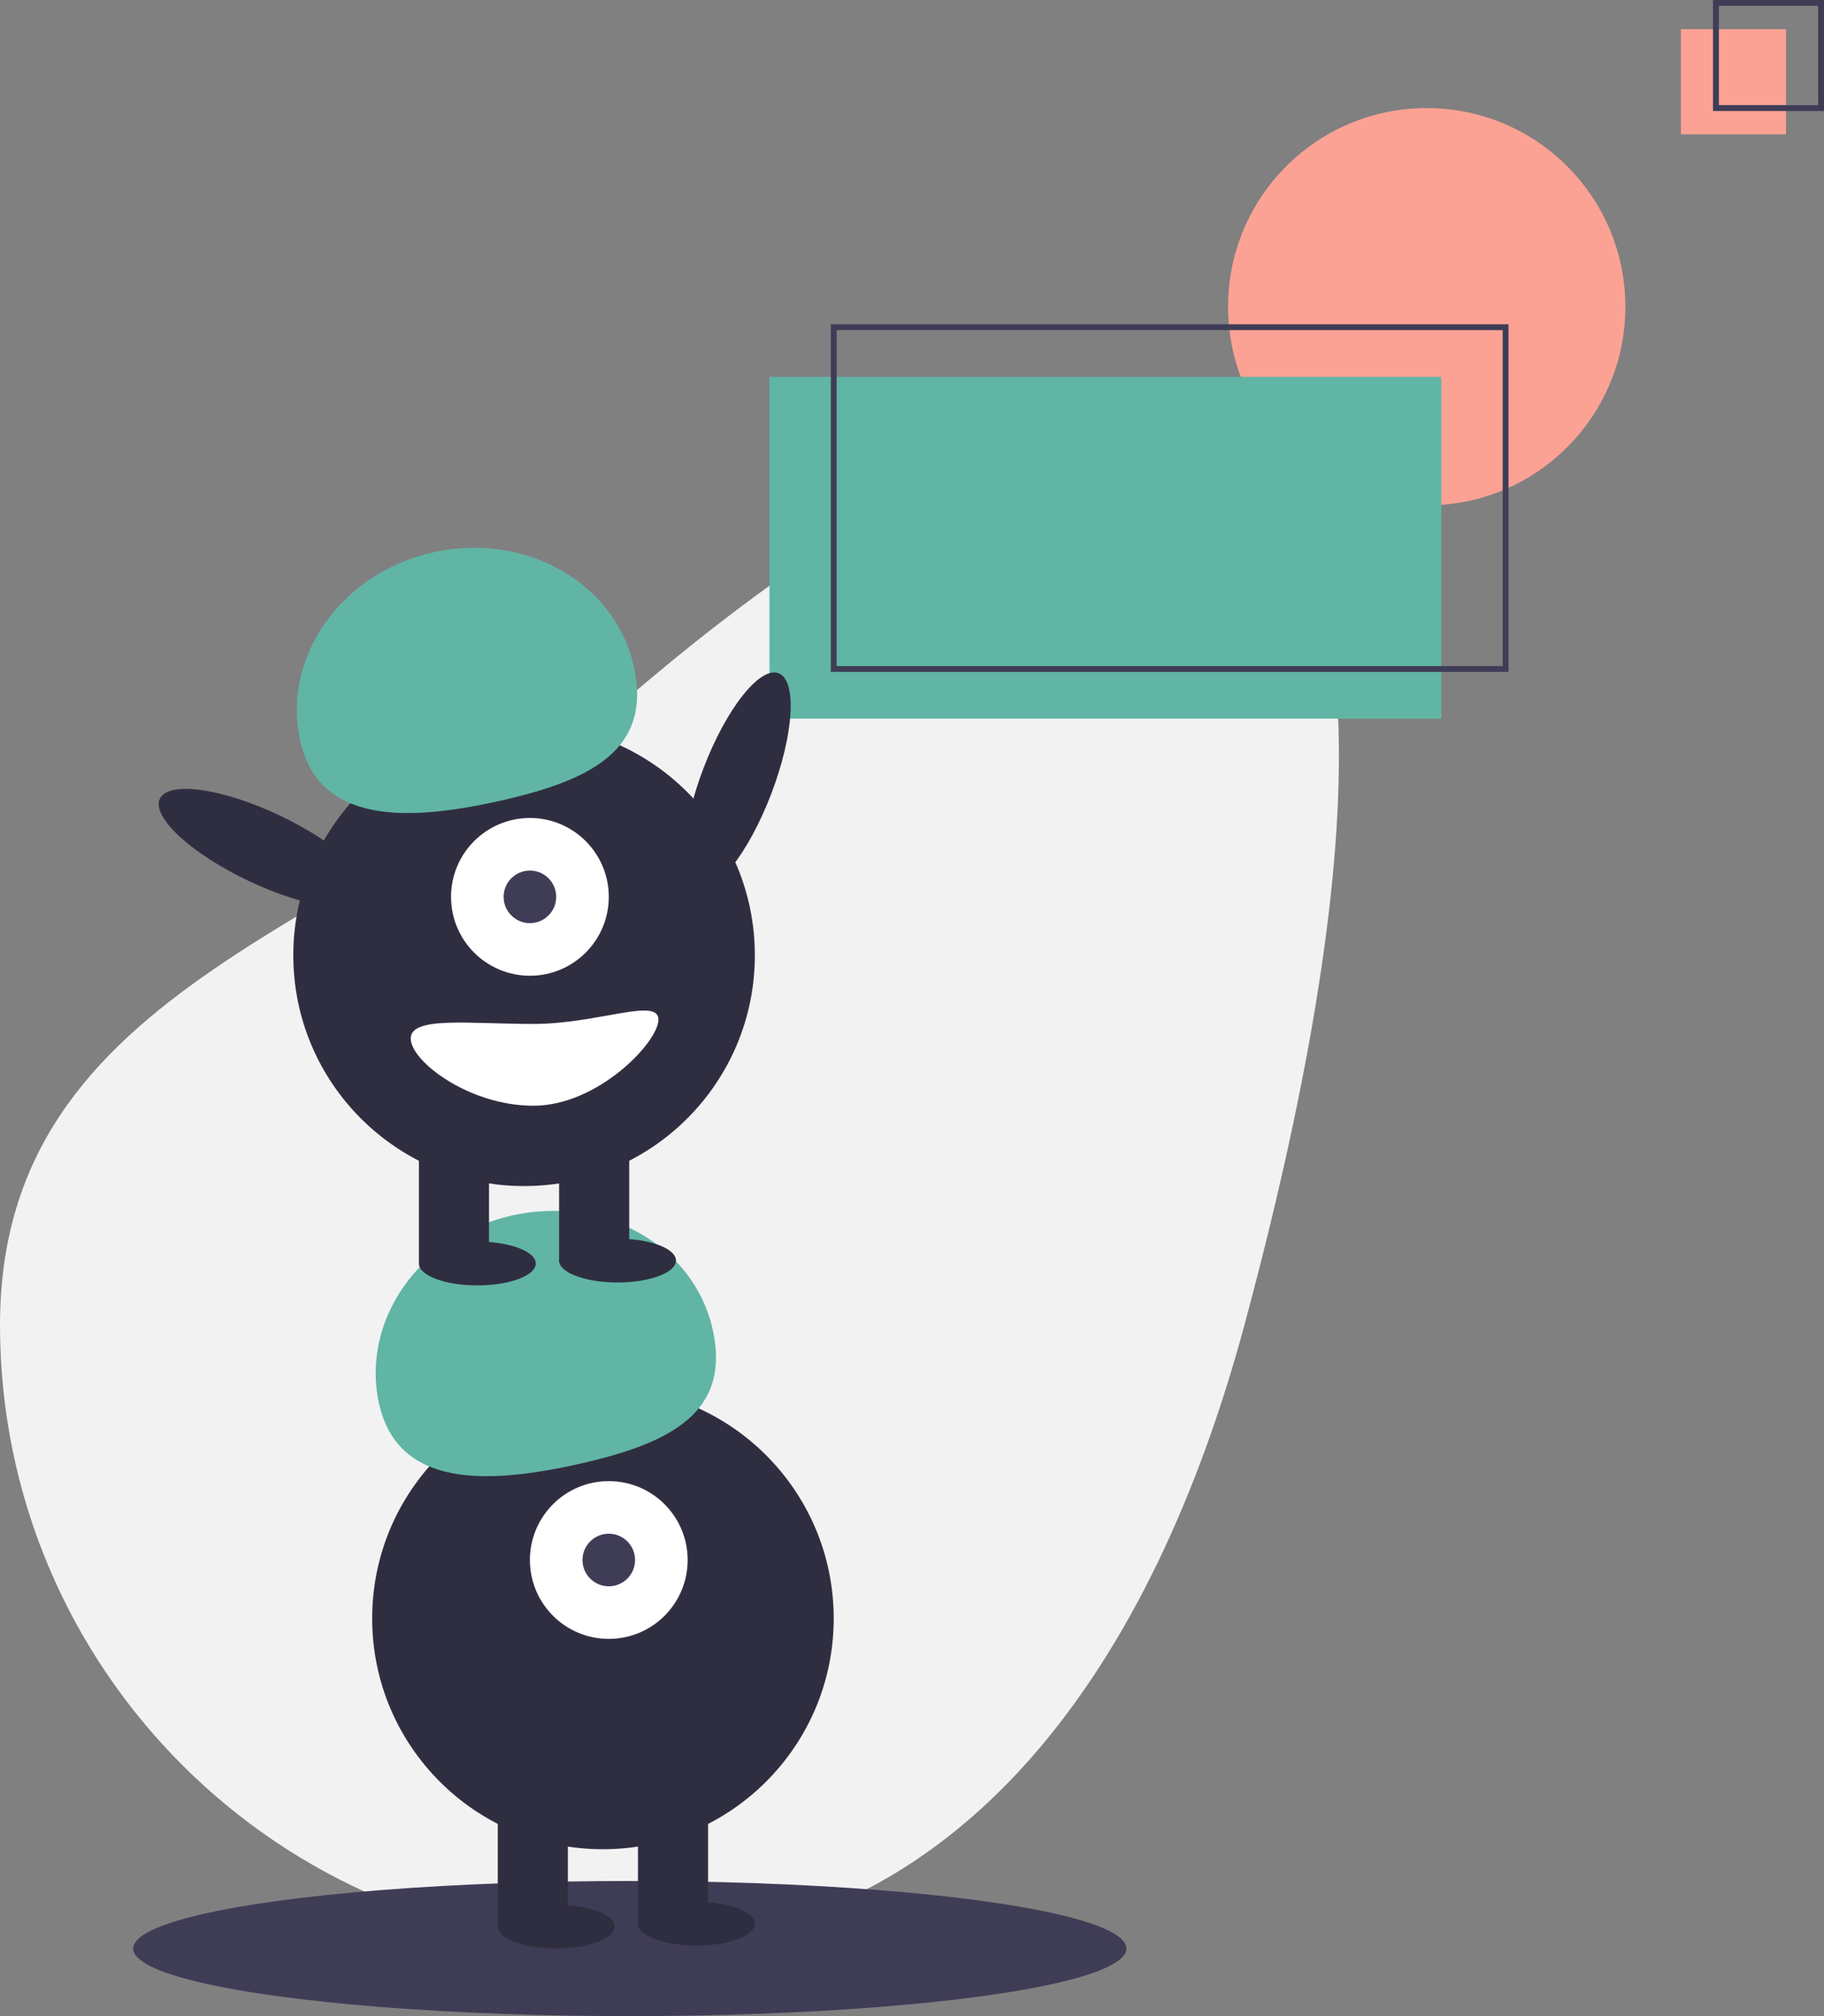
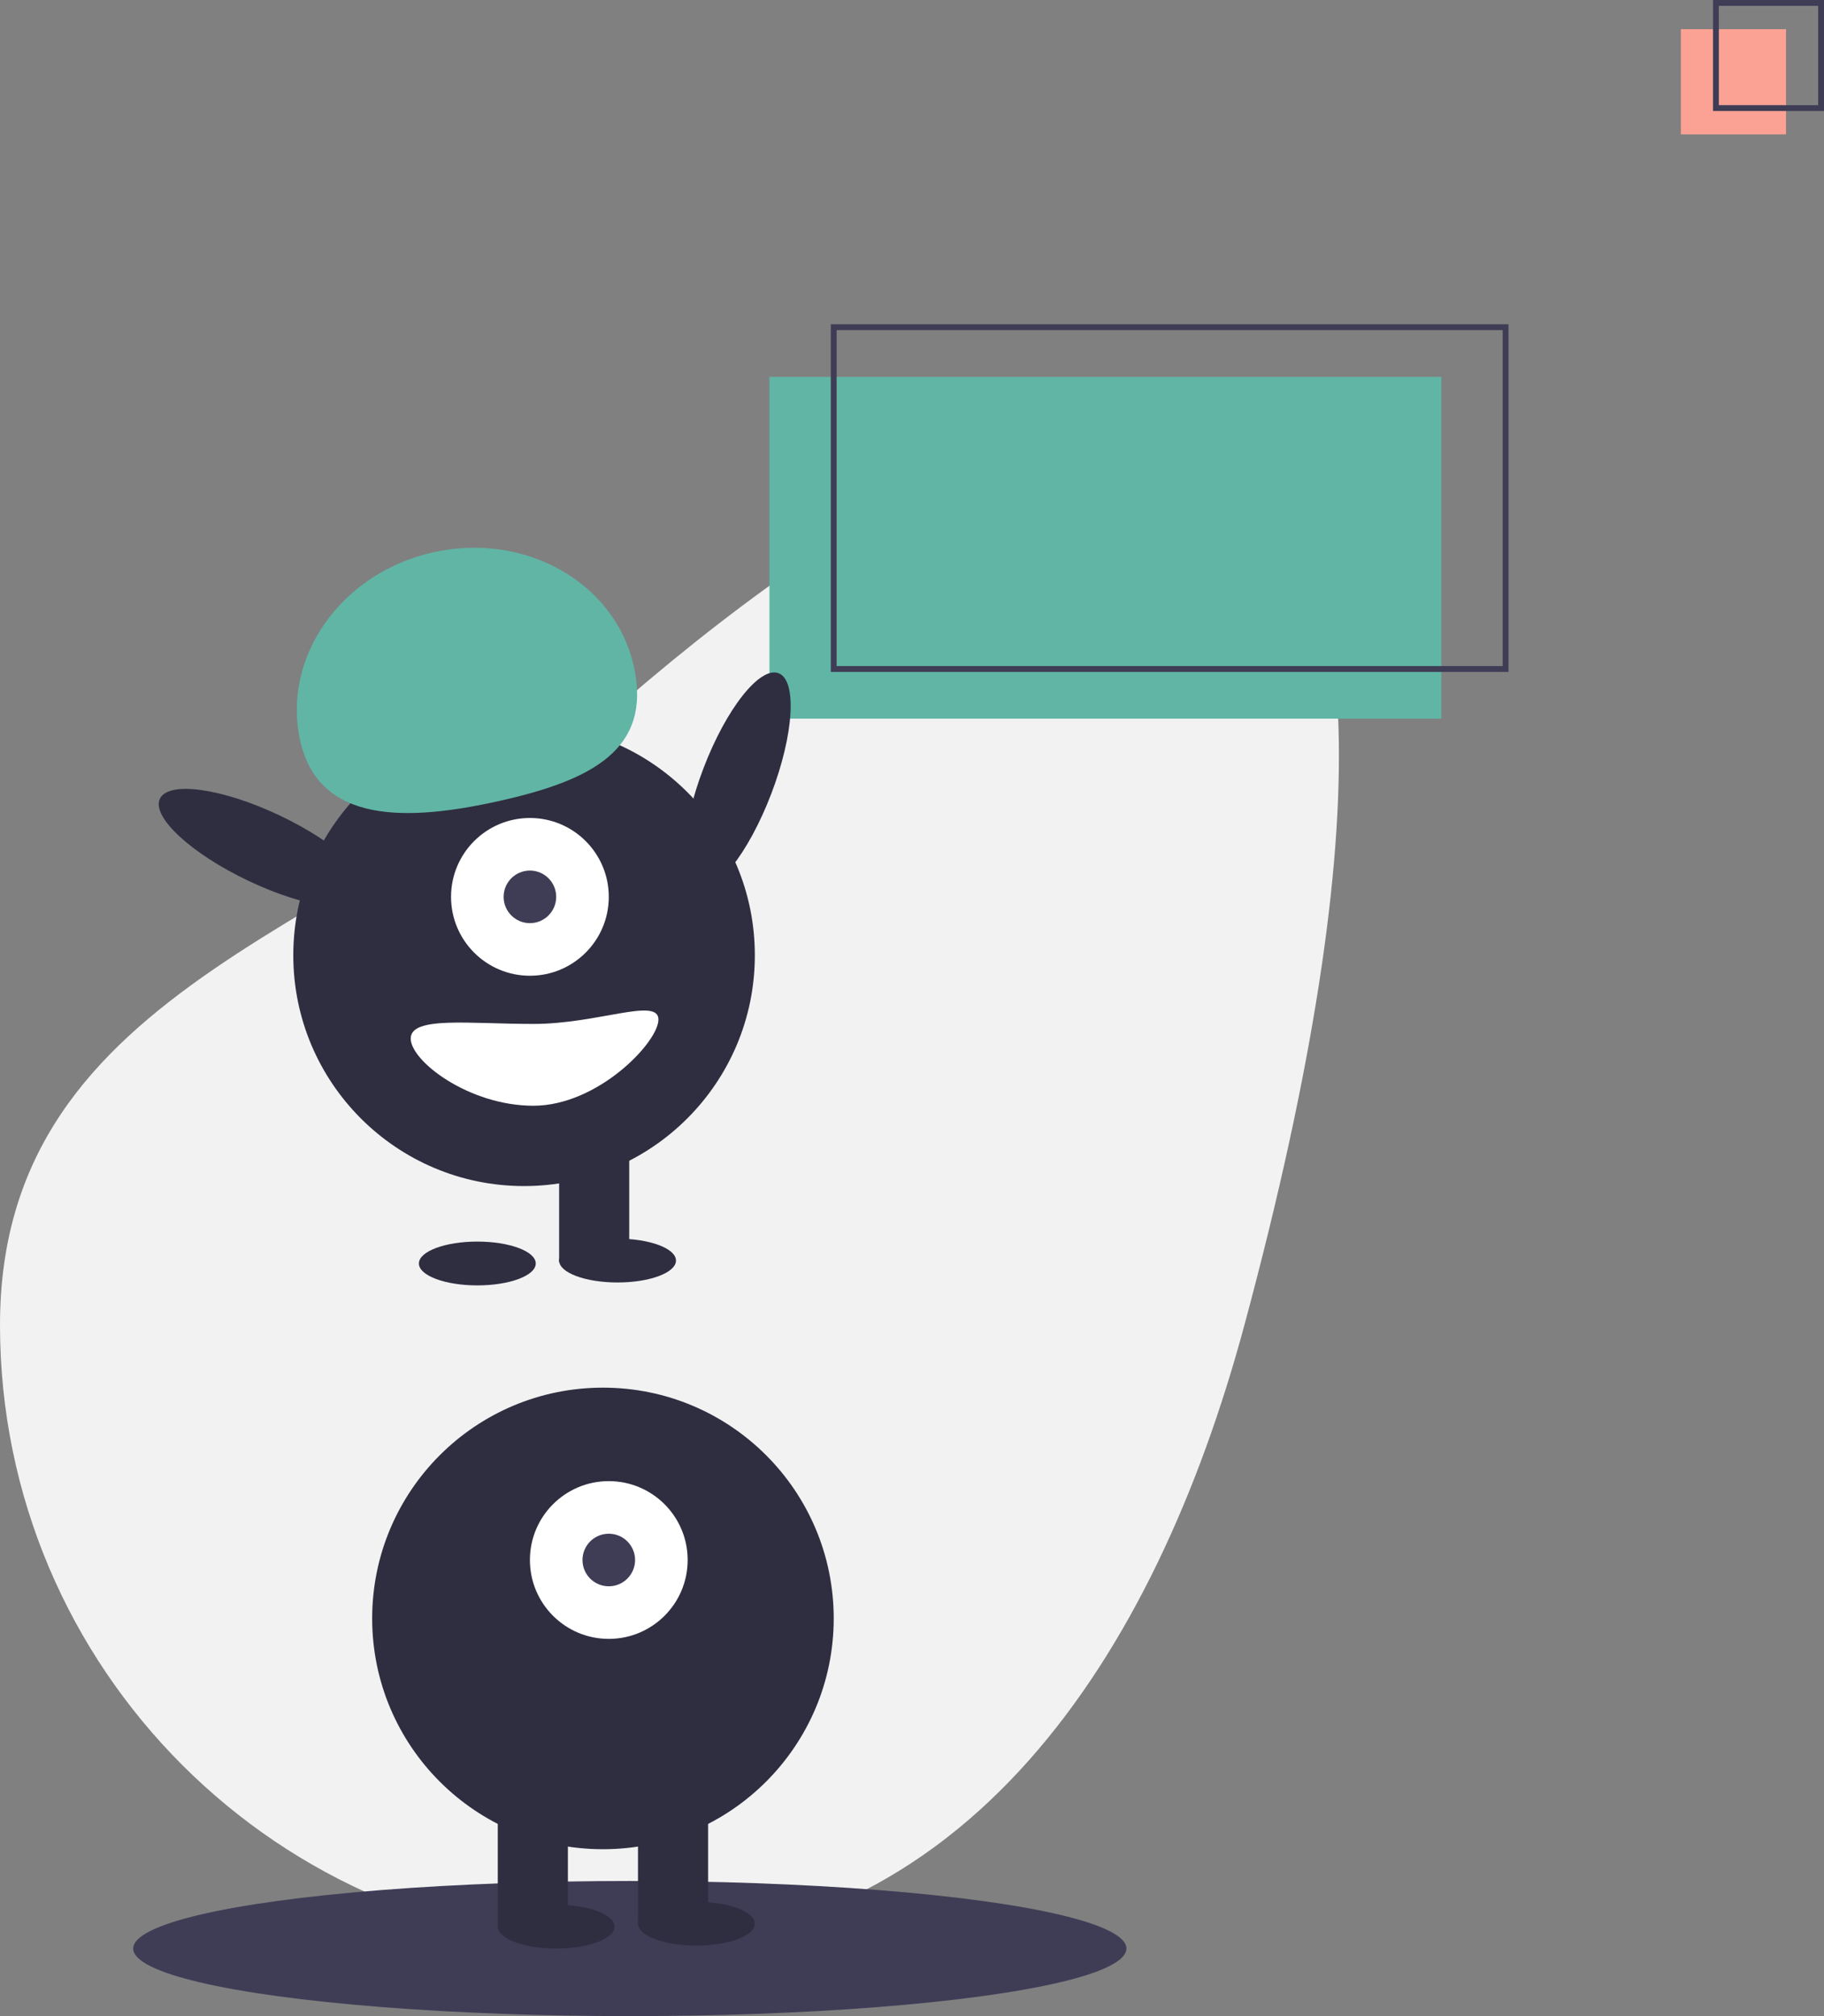
<svg xmlns="http://www.w3.org/2000/svg" xmlns:ns1="http://sodipodi.sourceforge.net/DTD/sodipodi-0.dtd" xmlns:ns2="http://www.inkscape.org/namespaces/inkscape" id="a9d5c6ed-9ea4-42a3-ab78-5bac3f9dde90" data-name="Layer 1" width="624.402" height="690.127" viewBox="0 0 624.402 690.127" version="1.1" ns1:docname="undraw_elements_cipa_leftside.svg" ns2:version="0.92.4 (5da689c313, 2019-01-14)">
  <rect x="0" y="0" width="624.402" height="690.127" fill="#808080" stroke="none" />
  <defs id="defs196" />
  <ns1:namedview pagecolor="#ffffff" bordercolor="#666666" borderopacity="1" objecttolerance="10" gridtolerance="10" guidetolerance="10" ns2:pageopacity="0" ns2:pageshadow="2" ns2:window-width="1920" ns2:window-height="1017" id="namedview194" showgrid="false" ns2:zoom="0.76276022" ns2:cx="363.46794" ns2:cy="354.68036" ns2:window-x="-8" ns2:window-y="-8" ns2:window-maximized="1" ns2:current-layer="a9d5c6ed-9ea4-42a3-ab78-5bac3f9dde90" />
  <title id="title105">elements</title>
  <path d="m 426,453.564 c -30.595,113.588 -95.363,213 -213,213 -117.637,0 -213,-95.363 -213,-213 0,-117.637 123.99,-136.088 213,-213 180.754,-156.186 308.011,-139.747 213,213 z" id="path107" ns2:connector-curvature="0" style="fill:#f2f2f2" />
-   <circle cx="488.402" cy="105" r="68" id="circle109" style="fill:#FCA294" />
  <rect x="575.402" y="10" width="36" height="36" id="rect111" style="fill:#FCA294" />
  <ellipse cx="215.598" cy="667" rx="170" ry="23.127" id="ellipse113" style="fill:#3f3d56" />
  <rect x="263.402" y="129" width="230" height="117" id="rect115" style="fill:#61B5A5" />
  <circle cx="206.402" cy="554" r="79" id="circle117" style="fill:#2f2e41" />
  <rect x="170.402" y="616" width="24" height="43" id="rect119" style="fill:#2f2e41" />
  <rect x="218.402" y="616" width="24" height="43" id="rect121" style="fill:#2f2e41" />
  <ellipse cx="190.402" cy="659.5" rx="20" ry="7.5" id="ellipse123" style="fill:#2f2e41" />
  <ellipse cx="238.402" cy="658.5" rx="20" ry="7.5" id="ellipse125" style="fill:#2f2e41" />
  <circle cx="208.402" cy="534" r="27" id="circle127" style="fill:#ffffff" />
  <circle cx="208.402" cy="534" r="9" id="circle129" style="fill:#3f3d56" />
-   <path d="m 129.77,480.532 c -6.379,-28.568 14.012,-57.434 45.544,-64.475 31.532,-7.041 62.265,10.41 68.644,38.978 6.379,28.568 -14.519,39.104 -46.051,46.145 -31.532,7.041 -61.758,7.92 -68.137,-20.647 z" id="path131" ns2:connector-curvature="0" style="fill:#61B5A5" />
  <circle cx="179.402" cy="327" r="79" id="circle133" style="fill:#2f2e41" />
-   <rect x="143.402" y="389" width="24" height="43" id="rect135" style="fill:#2f2e41" />
  <rect x="191.402" y="389" width="24" height="43" id="rect137" style="fill:#2f2e41" />
  <ellipse cx="163.402" cy="432.5" rx="20" ry="7.5" id="ellipse139" style="fill:#2f2e41" />
  <ellipse cx="211.402" cy="431.5" rx="20" ry="7.5" id="ellipse141" style="fill:#2f2e41" />
  <circle cx="181.402" cy="307" r="27" id="circle143" style="fill:#ffffff" />
  <circle cx="181.402" cy="307" r="9" id="circle145" style="fill:#3f3d56" />
  <path d="m 102.77,253.532 c -6.379,-28.568 14.012,-57.434 45.544,-64.475 31.532,-7.041 62.265,10.41 68.644,38.978 6.379,28.568 -14.519,39.104 -46.051,46.145 -31.532,7.041 -61.758,7.92 -68.137,-20.647 z" id="path147" ns2:connector-curvature="0" style="fill:#61B5A5" />
  <ellipse cx="-159.602" cy="331.235" rx="39.5" ry="12.4" transform="rotate(-69.082)" id="ellipse149" style="fill:#2f2e41" />
  <ellipse cx="-223.585" cy="206.119" rx="12.4" ry="39.5" transform="rotate(-64.626)" id="ellipse151" style="fill:#2f2e41" />
  <path d="m 140.598,355.5 c 0,7.732 19.909,23 42,23 22.091,0 42.805,-21.768 42.805,-29.5 0,-7.732 -20.713,1.5 -42.805,1.5 -22.091,0 -42,-2.732 -42,5 z" id="path153" ns2:connector-curvature="0" style="fill:#ffffff" />
  <rect x="285.402" y="112" width="230" height="117" stroke-miterlimit="10" id="rect155" style="fill:none;stroke:#3f3d56;stroke-width:2;stroke-miterlimit:10" />
  <rect x="587.402" y="1" width="36" height="36" stroke-miterlimit="10" id="rect157" style="fill:none;stroke:#3f3d56;stroke-width:2;stroke-miterlimit:10" />
</svg>